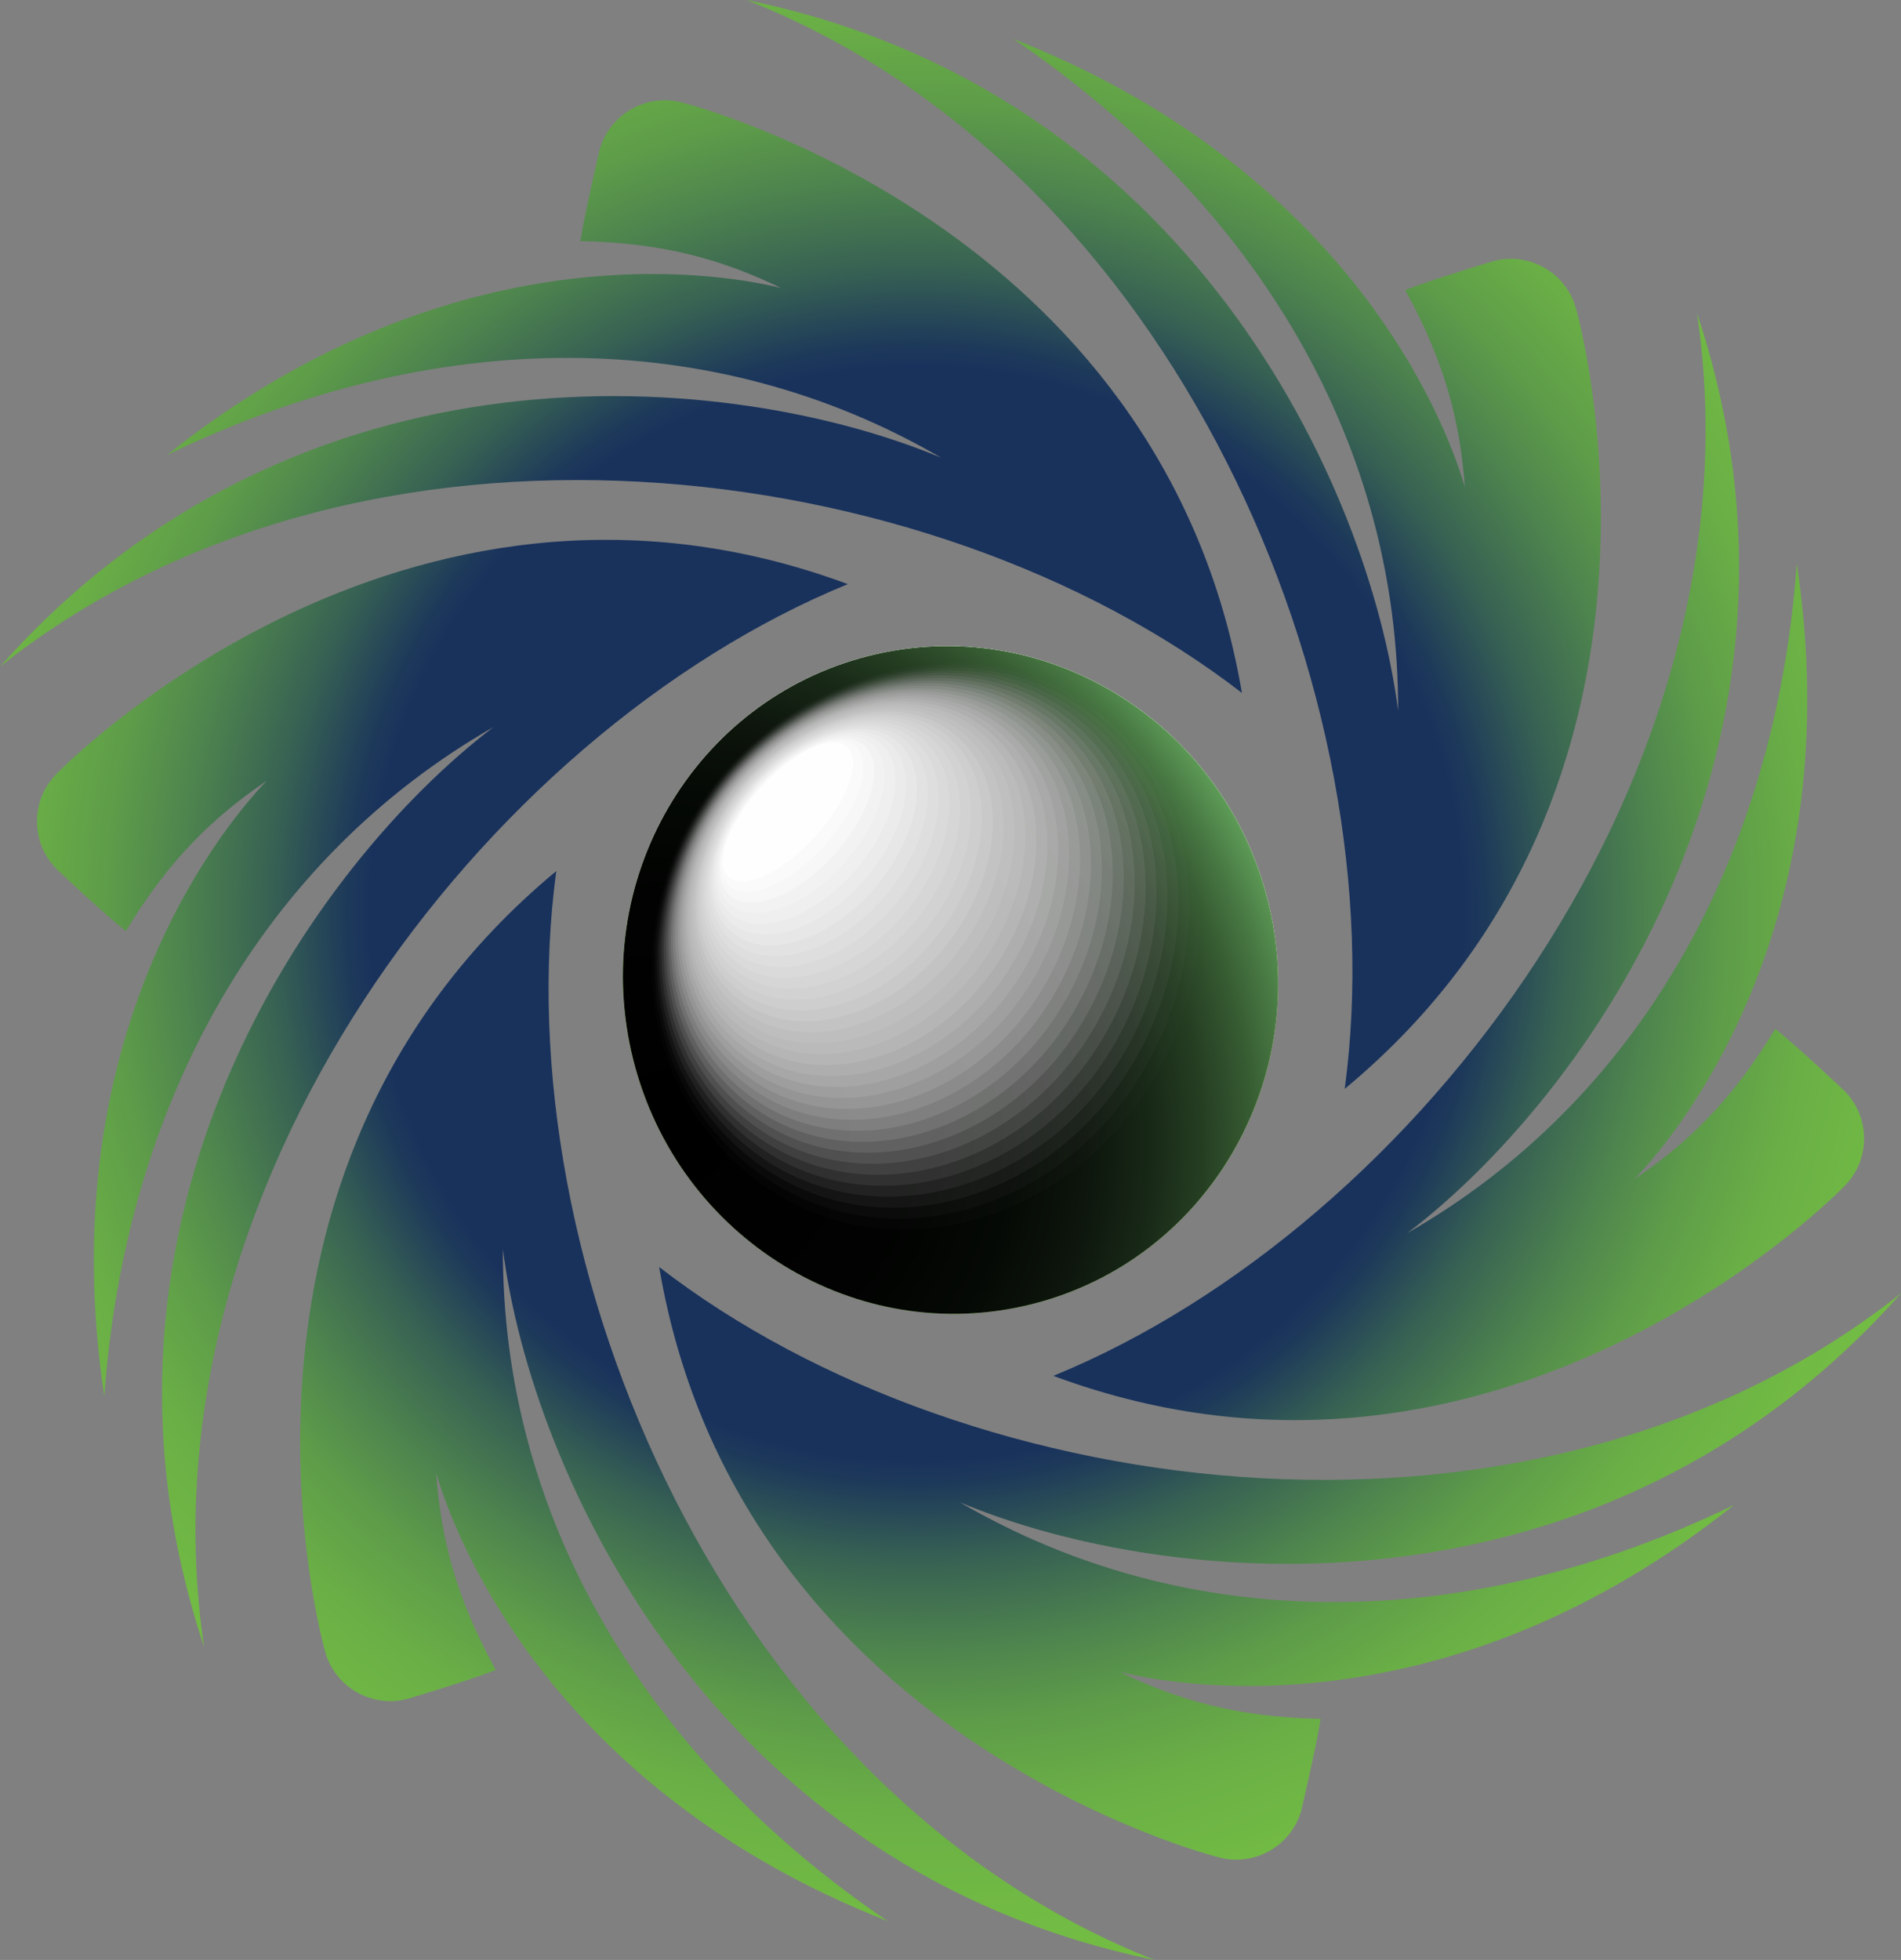
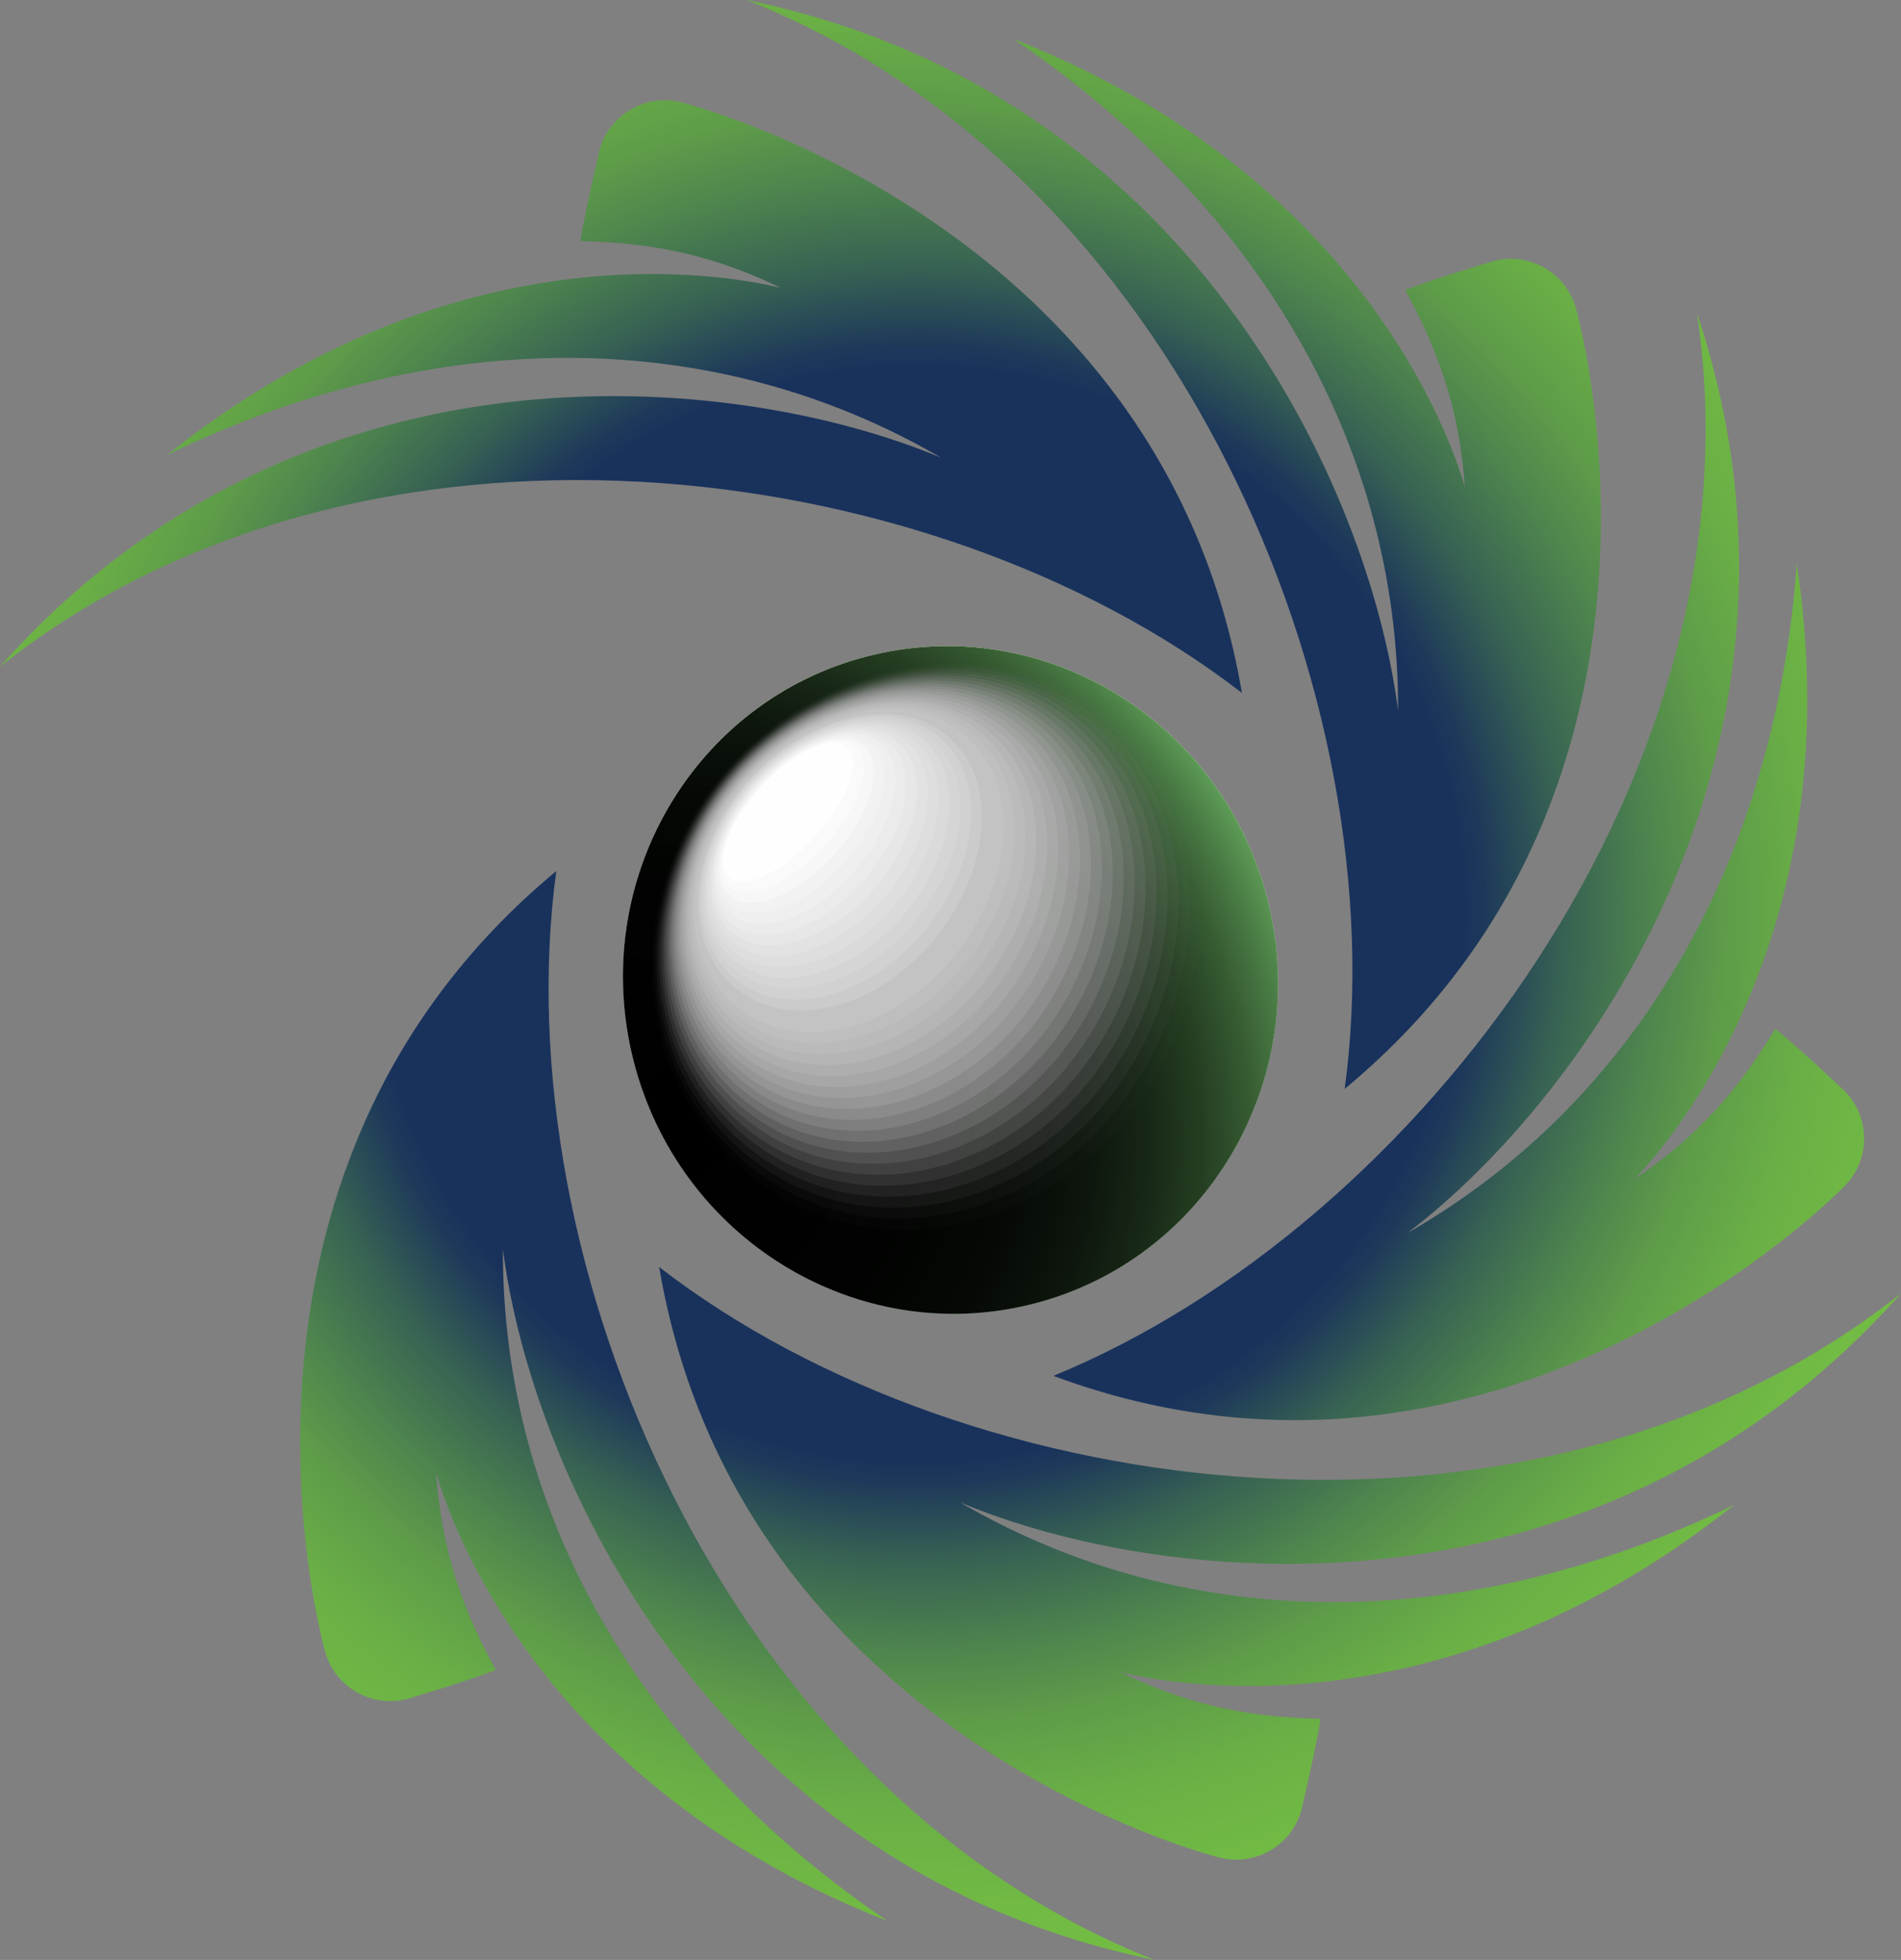
<svg xmlns="http://www.w3.org/2000/svg" xmlns:xlink="http://www.w3.org/1999/xlink" data-bbox="0 0 275.95 284.43" viewBox="0 0 275.94 284.43" data-type="ugc">
  <rect x="0" y="0" width="275.94" height="284.43" fill="#808080" stroke="none" />
  <g>
    <defs>
      <radialGradient gradientUnits="userSpaceOnUse" r="158.75" fy="132.63" fx="133.06" cy="132.63" cx="133.06" id="378dc888-c9cd-46ad-8308-ca7a49573f0d">
        <stop stop-color="#19325c" offset="0" />
        <stop stop-color="#19325c" offset=".5" />
        <stop stop-color="#1d395a" offset=".52" />
        <stop stop-color="#376153" offset=".59" />
        <stop stop-color="#4d834e" offset=".67" />
        <stop stop-color="#5e9c49" offset=".74" />
        <stop stop-color="#6aaf46" offset=".82" />
        <stop stop-color="#71ba44" offset=".91" />
        <stop stop-color="#74be44" offset="1" />
      </radialGradient>
      <radialGradient xlink:href="#378dc888-c9cd-46ad-8308-ca7a49573f0d" r="158.75" fy="132.63" fx="133.06" cy="132.63" cx="133.06" id="6fe523e6-7f46-4818-9269-366309d32223" />
      <radialGradient xlink:href="#378dc888-c9cd-46ad-8308-ca7a49573f0d" r="158.75" fy="132.63" fx="133.06" cy="132.63" cx="133.06" id="c81a4d12-6304-417b-b4a6-3a9c47676e43" />
      <radialGradient xlink:href="#378dc888-c9cd-46ad-8308-ca7a49573f0d" r="158.75" fx="133.06" cx="133.06" id="b391d25d-d4c8-461f-80c3-2c0bf86a65a7" />
      <radialGradient xlink:href="#378dc888-c9cd-46ad-8308-ca7a49573f0d" r="158.75" fy="132.63" fx="133.06" cy="132.63" cx="133.06" id="327c7078-f766-458e-a66e-6383e2009373" />
      <radialGradient xlink:href="#378dc888-c9cd-46ad-8308-ca7a49573f0d" r="158.75" fy="132.63" fx="133.06" cy="132.63" cx="133.06" id="aa2c0a2e-842a-4e0b-9808-6adbbdc0d70b" />
      <radialGradient gradientUnits="userSpaceOnUse" gradientTransform="matrix(2.273 -2.983 3.022 2.403 -7495.95 6986.12)" r="19.26" fy="492.95" fx="2701.83" cy="492.95" cx="2701.83" id="adac404a-2d07-4d99-a744-5e05a02e4da1">
        <stop stop-color="#b2d235" offset=".06" />
        <stop stop-color="#8ac440" offset=".27" />
        <stop stop-color="#7fbd41" offset=".34" />
        <stop stop-color="#6aaf45" offset=".44" />
        <stop stop-color="#3e7639" offset=".65" />
        <stop stop-color="#2d4520" offset=".88" />
        <stop stop-color="#3b6c34" offset="1" />
      </radialGradient>
      <radialGradient gradientUnits="userSpaceOnUse" gradientTransform="matrix(3.678 .995 -.861 3.693 -7711.1 4761.86)" r="19.89" fy="-1724.33" fx="1732.8" cy="-1724.33" cx="1732.8" id="0325b212-95f8-495f-894f-29553a7a9d77">
        <stop stop-color="#ffffff" offset="0" />
        <stop stop-color="#fdfdfd" offset=".46" />
        <stop stop-color="#f6f8f6" offset=".62" />
        <stop stop-color="#ebf0ea" offset=".74" />
        <stop stop-color="#dbe3d9" offset=".84" />
        <stop stop-color="#c6d3c3" offset=".92" />
        <stop stop-color="#adc0a9" offset=".99" />
        <stop stop-color="#a9bda4" offset="1" />
      </radialGradient>
      <radialGradient gradientUnits="userSpaceOnUse" gradientTransform="matrix(3.678 .995 -.861 3.693 -7711.1 4761.86)" r="19.89" fy="-1724.33" fx="1732.8" cy="-1724.33" cx="1732.8" id="2944d079-68f3-43b8-b961-90161d457670">
        <stop stop-color="#ffffff" offset="0" />
        <stop stop-color="#fdfefd" offset=".29" />
        <stop stop-color="#f9fcf6" offset=".39" />
        <stop stop-color="#f1f8ea" offset=".47" />
        <stop stop-color="#e6f3d9" offset=".53" />
        <stop stop-color="#d8ecc3" offset=".58" />
        <stop stop-color="#c6e3a8" offset=".62" />
        <stop stop-color="#b1d987" offset=".67" />
        <stop stop-color="#9ace63" offset=".7" />
        <stop stop-color="#85c443" offset=".73" />
      </radialGradient>
      <radialGradient gradientUnits="userSpaceOnUse" gradientTransform="matrix(3.678 .995 -.861 3.693 -7711.1 4761.86)" r="26.17" fy="-1711.73" fx="1721.34" cy="-1711.73" cx="1721.34" id="ef281431-40ad-48ba-8a91-939456797e26">
        <stop stop-color="#000000" offset="0" />
        <stop stop-color="#010201" offset=".34" />
        <stop stop-color="#050905" offset=".49" />
        <stop stop-color="#0d150c" offset=".6" />
        <stop stop-color="#172716" offset=".69" />
        <stop stop-color="#253e22" offset=".77" />
        <stop stop-color="#365b32" offset=".84" />
        <stop stop-color="#4a7c45" offset=".9" />
        <stop stop-color="#5e9c57" offset=".95" />
      </radialGradient>
    </defs>
    <g style="isolation:isolate">
      <path d="M87.03 21.8s-2.15 9.04-2.78 13.19c12.27.24 20.78 2.78 29.12 6.8-10.89-2.67-48.95-7.81-89.14 24.25 38.9-18.85 79.28-18.88 112.37.38C106.33 53.73 43.5 47.7 0 96.75c52.47-41.66 135.03-31.18 180.27 3.81-11.61-68.38-81.26-85.68-81.26-85.68-5.2-1.39-10.59 1.72-11.98 6.92" fill="url(#378dc888-c9cd-46ad-8308-ca7a49573f0d)" />
      <path d="M216.78 37.89s-8.91 2.66-12.81 4.2c5.93 10.74 7.98 19.39 8.67 28.62-3.13-10.77-17.71-46.29-65.56-65.07 35.77 24.26 55.99 59.22 55.86 97.51C198.78 70.57 172.58 13.14 108.36 0c62.31 24.61 94.52 101.35 86.83 158.02 53.42-44.25 33.58-113.21 33.58-113.21-1.39-5.2-6.78-8.31-11.98-6.92Z" fill="url(#6fe523e6-7f46-4818-9269-366309d32223)" />
      <path d="M267.73 158.31s-6.75-6.39-10.04-9c-6.34 10.51-12.8 16.61-20.45 21.82 7.76-8.09 31.24-38.48 23.57-89.32-3.12 43.11-23.29 78.1-56.51 97.13 26.13-19.88 62.76-71.28 42.03-133.48 9.84 66.27-40.51 132.53-93.43 154.21 65.03 24.14 114.83-27.53 114.83-27.53 3.8-3.81 3.8-10.03 0-13.83" fill="url(#c81a4d12-6304-417b-b4a6-3a9c47676e43)" />
      <path d="M188.91 262.63s2.15-9.04 2.78-13.19c-12.27-.24-20.78-2.78-29.12-6.8 10.89 2.68 48.95 7.81 89.14-24.24-38.9 18.85-79.28 18.88-112.37-.38 30.28 12.69 93.11 18.71 136.61-30.34-52.47 41.66-135.03 31.18-180.27-3.81 11.61 68.39 81.26 85.68 81.26 85.68 5.2 1.39 10.59-1.72 11.98-6.92Z" fill="url(#b391d25d-d4c8-461f-80c3-2c0bf86a65a7)" />
      <path d="M59.16 246.54s8.91-2.65 12.81-4.19c-5.93-10.75-7.98-19.39-8.67-28.62 3.13 10.77 17.71 46.3 65.56 65.07-35.78-24.26-55.99-59.22-55.86-97.51 4.15 32.57 30.35 90 94.58 103.14-62.31-24.61-94.52-101.35-86.83-158.02-53.42 44.25-33.57 113.21-33.57 113.21 1.39 5.2 6.78 8.31 11.98 6.92" fill="url(#327c7078-f766-458e-a66e-6383e2009373)" />
-       <path d="M8.22 126.13s6.75 6.39 10.04 9c6.34-10.51 12.8-16.61 20.45-21.82-7.76 8.09-31.24 38.48-23.57 89.32 3.12-43.11 23.29-78.1 56.51-97.13-26.13 19.88-62.76 71.28-42.03 133.48-9.84-66.26 40.52-132.53 93.44-154.21C58.02 60.62 8.22 112.29 8.22 112.29c-3.8 3.81-3.8 10.03 0 13.83Z" fill="url(#aa2c0a2e-842a-4e0b-9808-6adbbdc0d70b)" />
      <path transform="rotate(-14.15 137.957 142.214)" fill="url(#adac404a-2d07-4d99-a744-5e05a02e4da1)" d="M185.45 142.22c0 26.786-21.258 48.5-47.48 48.5s-47.48-21.714-47.48-48.5 21.258-48.5 47.48-48.5 47.48 21.714 47.48 48.5" />
      <path transform="rotate(-14.15 137.957 142.214)" style="mix-blend-mode:multiply" fill="url(#0325b212-95f8-495f-894f-29553a7a9d77)" d="M185.45 142.22c0 26.786-21.258 48.5-47.48 48.5s-47.48-21.714-47.48-48.5 21.258-48.5 47.48-48.5 47.48 21.714 47.48 48.5" />
-       <path transform="rotate(-14.15 137.957 142.214)" style="mix-blend-mode:multiply" fill="url(#2944d079-68f3-43b8-b961-90161d457670)" d="M185.45 142.22c0 26.786-21.258 48.5-47.48 48.5s-47.48-21.714-47.48-48.5 21.258-48.5 47.48-48.5 47.48 21.714 47.48 48.5" />
      <path transform="rotate(-14.15 137.957 142.214)" style="mix-blend-mode:screen" fill="url(#ef281431-40ad-48ba-8a91-939456797e26)" d="M185.45 142.22c0 26.786-21.258 48.5-47.48 48.5s-47.48-21.714-47.48-48.5 21.258-48.5 47.48-48.5 47.48 21.714 47.48 48.5" />
      <g style="mix-blend-mode:overlay">
        <path d="M163.63 105.85c16.14 15.77 12.57 42.84-2.17 58.8-14.73 15.96-39.14 19.3-55.28 3.53s-14.65-41.48.08-57.44 41.23-20.65 57.36-4.88Z" fill="#848484" opacity=".03" />
        <path d="M162.37 105.93c15.7 15.34 12.17 41.75-2.25 57.37-14.42 15.63-38.24 18.93-53.94 3.59s-14.19-40.43.23-56.06 40.26-20.25 55.96-4.91Z" fill="#888888" opacity=".05" />
        <path d="M161.1 106.02c15.26 14.91 11.78 40.65-2.33 55.94s-37.34 18.57-52.6 3.66-13.73-39.38.38-54.67 39.3-19.84 54.56-4.93Z" fill="#8c8c8c" opacity=".08" />
        <path d="M159.83 106.1c14.82 14.48 11.38 39.56-2.42 54.51s-36.44 18.21-51.27 3.73c-14.82-14.48-13.27-38.33.53-53.28s38.33-19.44 53.15-4.96Z" fill="#8f8f8f" opacity=".11" />
        <path d="M158.56 106.18c14.38 14.05 10.99 38.47-2.5 53.09s-35.54 17.85-49.93 3.79c-14.38-14.05-12.81-37.28.68-51.9s37.37-19.03 51.75-4.98" fill="#939393" opacity=".13" />
        <path d="M157.29 106.26c13.94 13.62 10.59 37.38-2.59 51.66s-34.64 17.49-48.59 3.86c-13.94-13.62-12.35-36.23.83-50.51s36.4-18.63 50.35-5.01" fill="#979797" opacity=".16" />
        <path d="M156.02 106.34c13.51 13.2 10.2 36.29-2.67 50.23s-33.75 17.13-47.25 3.93c-13.5-13.19-11.89-35.18.98-49.13 12.87-13.94 35.44-18.23 48.94-5.03" fill="#9b9b9b" opacity=".18" />
        <path d="M154.75 106.42c13.07 12.77 9.8 35.2-2.76 48.8s-32.85 16.76-45.91 4c-13.06-12.77-11.43-34.14 1.13-47.74s34.47-17.82 47.54-5.06" fill="#9f9f9f" opacity=".21" />
        <path d="M153.48 106.51c12.63 12.34 9.4 34.1-2.84 47.37-12.25 13.27-31.95 16.4-44.57 4.06-12.63-12.34-10.97-33.09 1.28-46.35 12.24-13.27 33.51-17.42 46.14-5.08Z" fill="#a3a3a3" opacity=".24" />
        <path d="M152.21 106.59c12.19 11.91 9.01 33.01-2.92 45.94s-31.05 16.04-43.24 4.13-10.51-32.04 1.43-44.97c11.93-12.93 32.54-17.01 44.73-5.11Z" fill="#a6a6a6" opacity=".26" />
        <path d="M150.95 106.67c11.75 11.48 8.61 31.92-3.01 44.51s-30.15 15.68-41.9 4.2-10.05-30.99 1.58-43.58c11.62-12.59 31.58-16.61 43.33-5.13" fill="#aaaaaa" opacity=".29" />
        <path d="M149.68 106.75c11.31 11.05 8.22 30.83-3.09 43.09s-29.25 15.32-40.56 4.26c-11.31-11.05-9.59-29.94 1.73-42.2 11.31-12.26 30.62-16.21 41.93-5.15Z" fill="#aeaeae" opacity=".32" />
        <path d="M148.41 106.83c10.87 10.62 7.82 29.74-3.18 41.66s-28.35 14.96-39.22 4.33c-10.87-10.62-9.13-28.89 1.87-40.81s29.65-15.8 40.52-5.18Z" fill="#b2b2b2" opacity=".34" />
        <path d="M147.14 106.92c10.43 10.19 7.43 28.65-3.26 40.23s-27.45 14.59-37.88 4.4-8.67-27.84 2.02-39.42 28.69-15.4 39.12-5.2Z" fill="#b6b6b6" opacity=".37" />
        <path d="M145.87 107c10 9.77 7.03 27.56-3.34 38.8-10.38 11.25-26.55 14.23-36.55 4.47-9.99-9.76-8.21-26.79 2.17-38.04s27.72-14.99 37.72-5.23" fill="#bababa" opacity=".4" />
        <path d="M144.6 107.08c9.56 9.34 6.64 26.46-3.43 37.37s-25.65 13.87-35.21 4.53-7.75-25.74 2.32-36.65 26.76-14.59 36.31-5.25Z" fill="#bebebe" opacity=".42" />
        <path d="M143.33 107.16c9.12 8.91 6.24 25.37-3.51 35.94-9.76 10.57-24.75 13.51-33.87 4.6s-7.29-24.69 2.47-35.27c9.76-10.57 25.79-14.19 34.91-5.28Z" fill="#c1c1c1" opacity=".45" />
        <path d="M142.06 107.24c8.68 8.48 5.85 24.28-3.6 34.52s-23.85 13.15-32.53 4.67-6.83-23.64 2.62-33.88c9.45-10.23 24.83-13.78 33.51-5.3Z" fill="#c5c5c5" opacity=".47" />
        <path d="M140.79 107.33c8.24 8.05 5.45 23.19-3.68 33.09-9.14 9.9-22.95 12.79-31.19 4.73-8.24-8.05-6.37-22.6 2.77-32.49 9.13-9.9 23.86-13.38 32.1-5.33" fill="#c9c9c9" opacity=".5" />
-         <path d="M139.52 107.41c7.8 7.62 5.06 22.1-3.76 31.66s-22.05 12.42-29.85 4.8-5.91-21.55 2.92-31.11c8.82-9.56 22.9-12.97 30.7-5.35Z" fill="#cdcdcd" opacity=".53" />
        <path d="M138.26 107.49c7.36 7.19 4.66 21.01-3.85 30.23s-21.15 12.06-28.52 4.87c-7.36-7.19-5.45-20.5 3.07-29.72 8.51-9.22 21.93-12.57 29.3-5.38" fill="#d1d1d1" opacity=".55" />
        <path d="M136.99 107.57c6.92 6.76 4.27 19.91-3.93 28.8s-20.25 11.7-27.18 4.94c-6.92-6.76-4.99-19.45 3.22-28.34 8.2-8.89 20.97-12.17 27.89-5.4" fill="#d5d5d5" opacity=".58" />
        <path d="M135.72 107.65c6.49 6.34 3.87 18.82-4.02 27.37s-19.35 11.34-25.84 5c-6.48-6.33-4.53-18.4 3.37-26.95 7.89-8.55 20-11.76 26.49-5.43Z" fill="#d9d9d9" opacity=".61" />
        <path d="M134.45 107.74c6.05 5.91 3.48 17.73-4.1 25.94s-18.45 10.98-24.5 5.07-4.06-17.35 3.52-25.56 19.04-11.36 25.09-5.45Z" fill="#dcdcdc" opacity=".63" />
        <path d="M133.18 107.82c5.61 5.48 3.08 16.64-4.19 24.52s-17.55 10.61-23.16 5.14c-5.61-5.48-3.6-16.3 3.66-24.18 7.27-7.88 18.08-10.95 23.68-5.48Z" fill="#e0e0e0" opacity=".66" />
        <path d="M131.91 107.9c5.17 5.05 2.69 15.55-4.27 23.09s-16.65 10.25-21.82 5.2-3.14-15.25 3.81-22.79c6.96-7.54 17.11-10.55 22.28-5.5" fill="#e4e4e4" opacity=".69" />
        <path d="M130.64 107.98c4.73 4.62 2.29 14.46-4.35 21.66-6.65 7.2-15.76 9.89-20.49 5.27s-2.68-14.2 3.96-21.41c6.65-7.2 16.15-10.14 20.88-5.52" fill="#e8e8e8" opacity=".71" />
        <path d="M129.37 108.06c4.29 4.19 1.9 13.37-4.44 20.23-6.34 6.87-14.86 9.53-19.15 5.34s-2.22-13.15 4.11-20.02c6.34-6.87 15.18-9.74 19.47-5.55Z" fill="#ececec" opacity=".74" />
        <path d="M128.1 108.14c3.85 3.76 1.5 12.27-4.52 18.8-6.03 6.53-13.96 9.17-17.81 5.4-3.85-3.76-1.76-12.1 4.26-18.63 6.03-6.53 14.22-9.34 18.07-5.57" fill="#f0f0f0" opacity=".76" />
        <path d="M126.83 108.23c3.41 3.33 1.11 11.18-4.61 17.37-5.71 6.19-13.06 8.81-16.47 5.47-3.41-3.33-1.3-11.06 4.41-17.25s13.25-8.93 16.67-5.6Z" fill="#f3f3f3" opacity=".79" />
        <path d="M125.57 108.31c2.98 2.91.71 10.09-4.69 15.95s-12.16 8.44-15.13 5.54-.84-10.01 4.56-15.86 12.29-8.53 15.26-5.62Z" fill="#f7f7f7" opacity=".82" />
        <path d="M124.3 108.39c2.54 2.48.32 9-4.77 14.52s-11.26 8.08-13.8 5.61c-2.54-2.48-.38-8.96 4.71-14.48s11.32-8.12 13.86-5.65" fill="#fbfbfb" opacity=".84" />
        <path d="M123.03 108.47c2.1 2.05-.08 7.91-4.86 13.09s-10.36 7.72-12.46 5.67.08-7.91 4.86-13.09 10.36-7.72 12.46-5.67" fill="#ffffff" opacity=".87" />
      </g>
    </g>
  </g>
</svg>